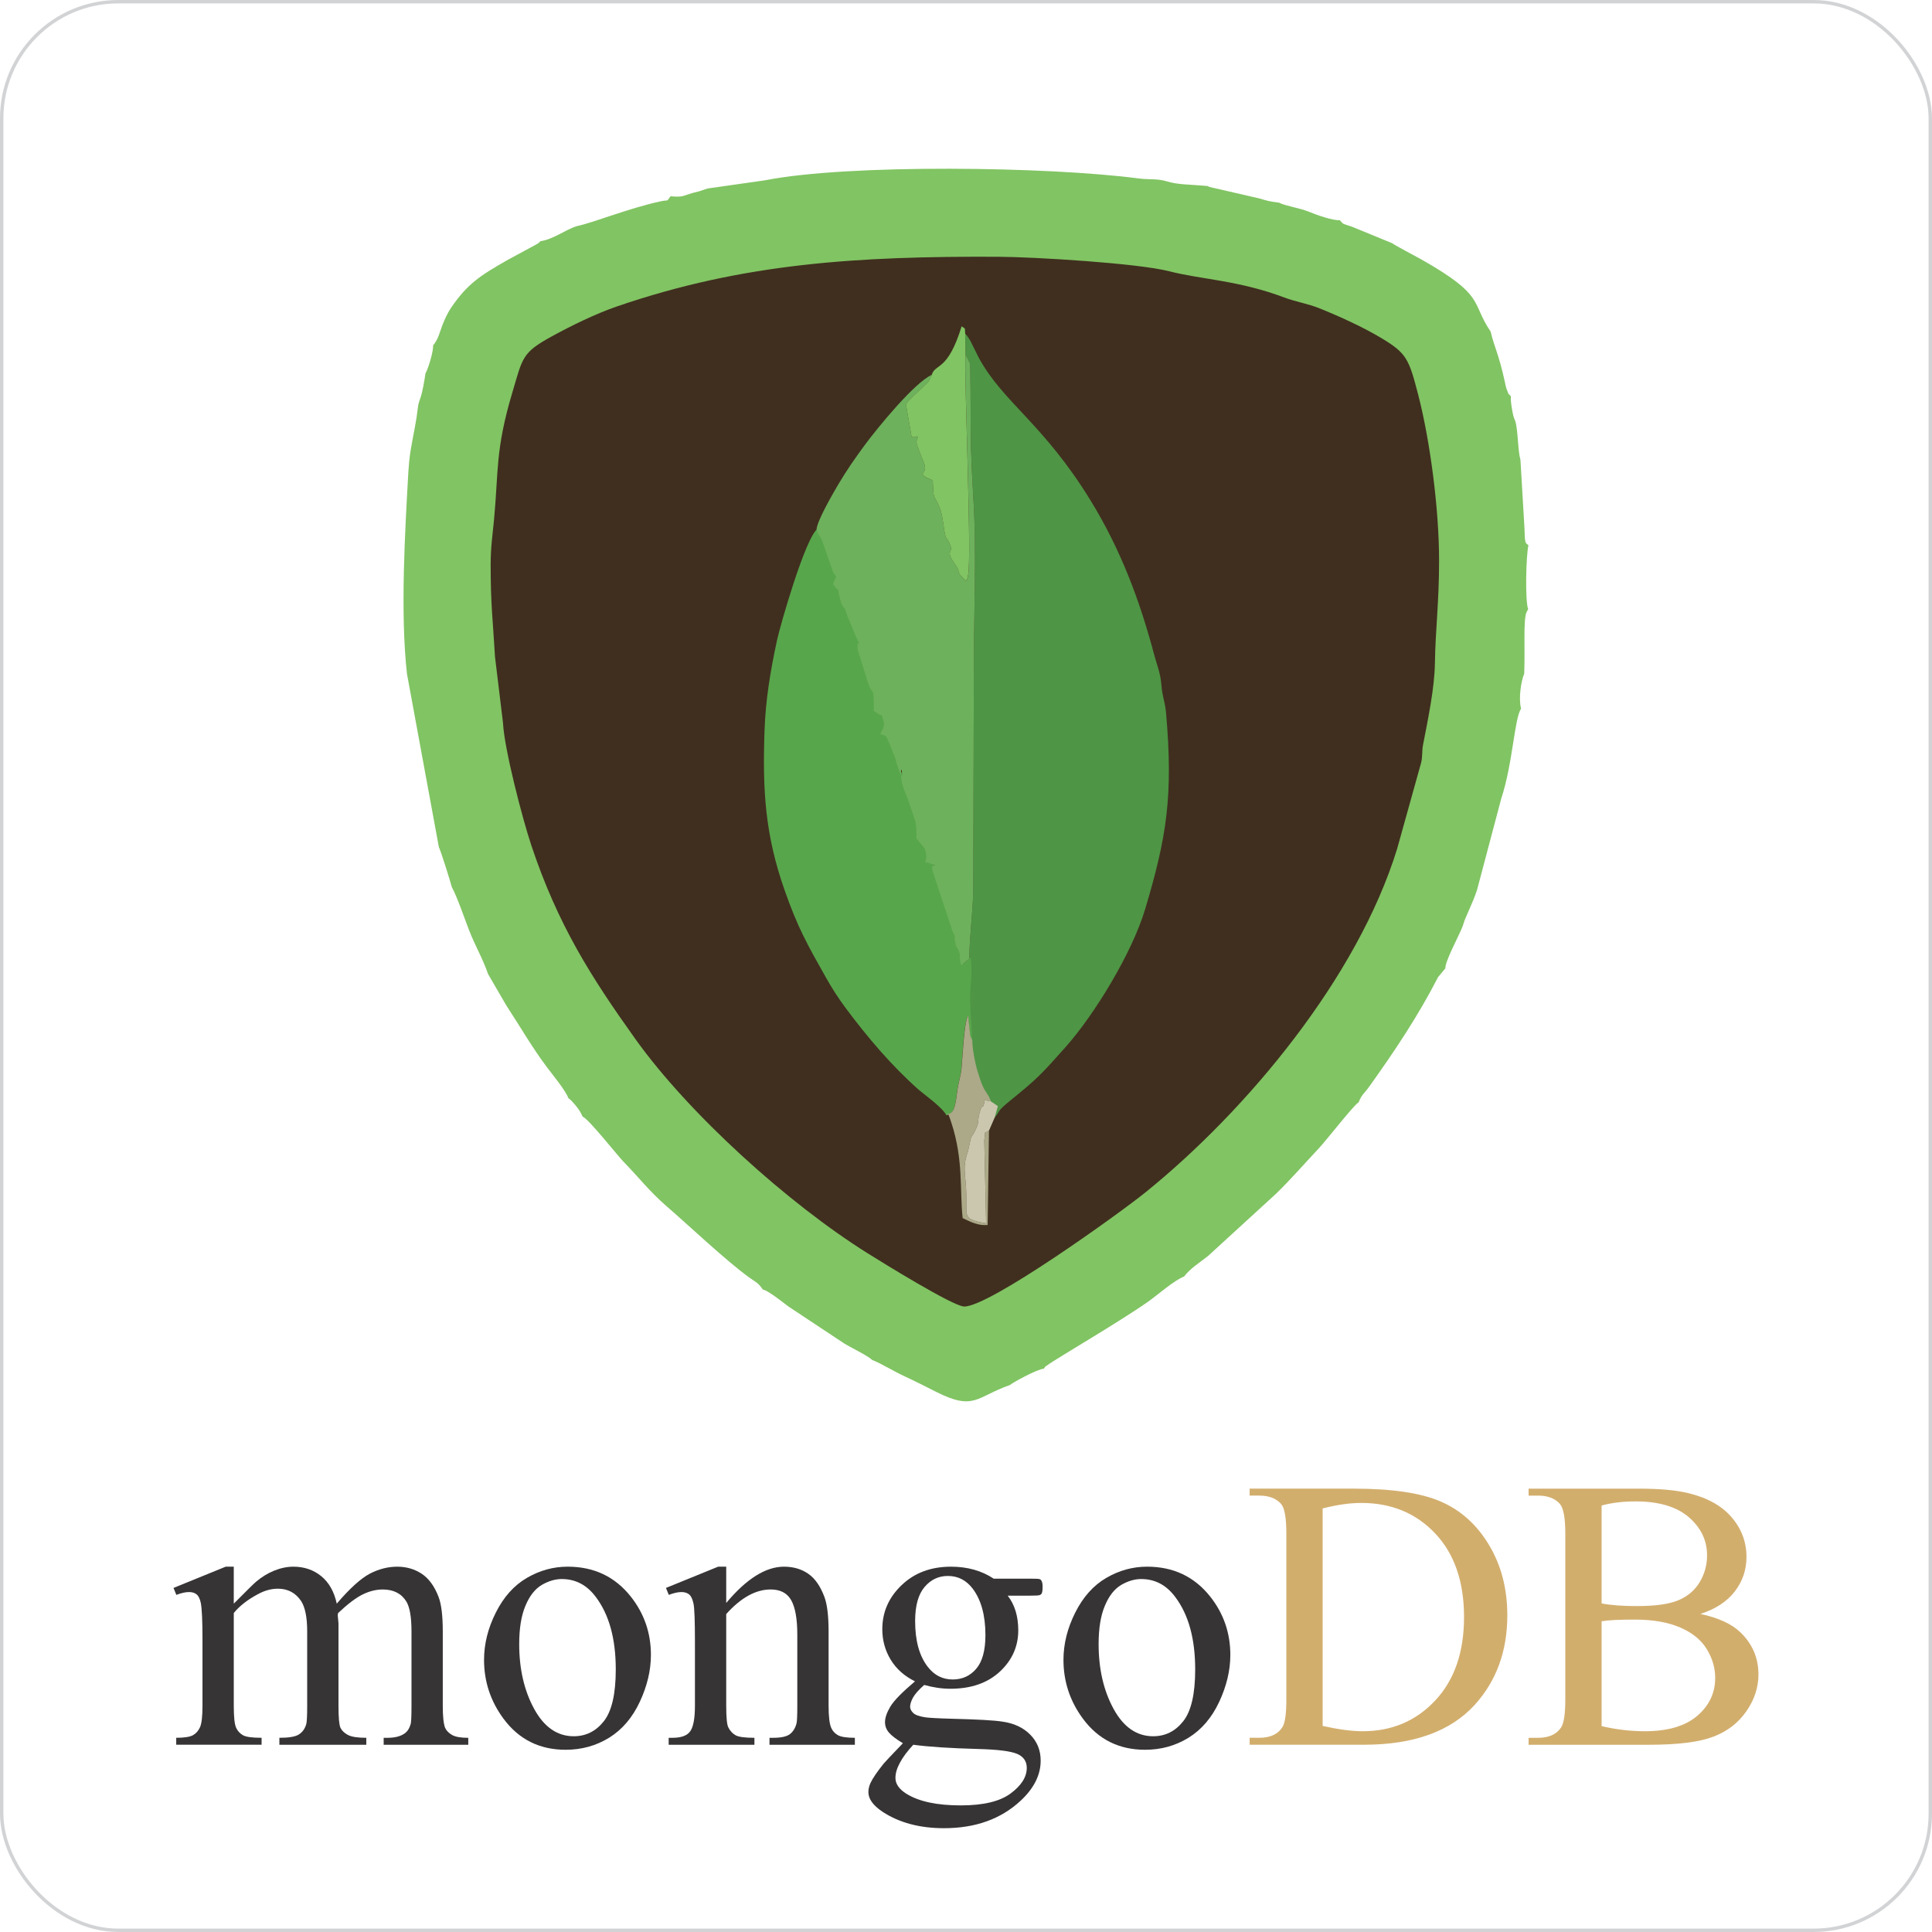
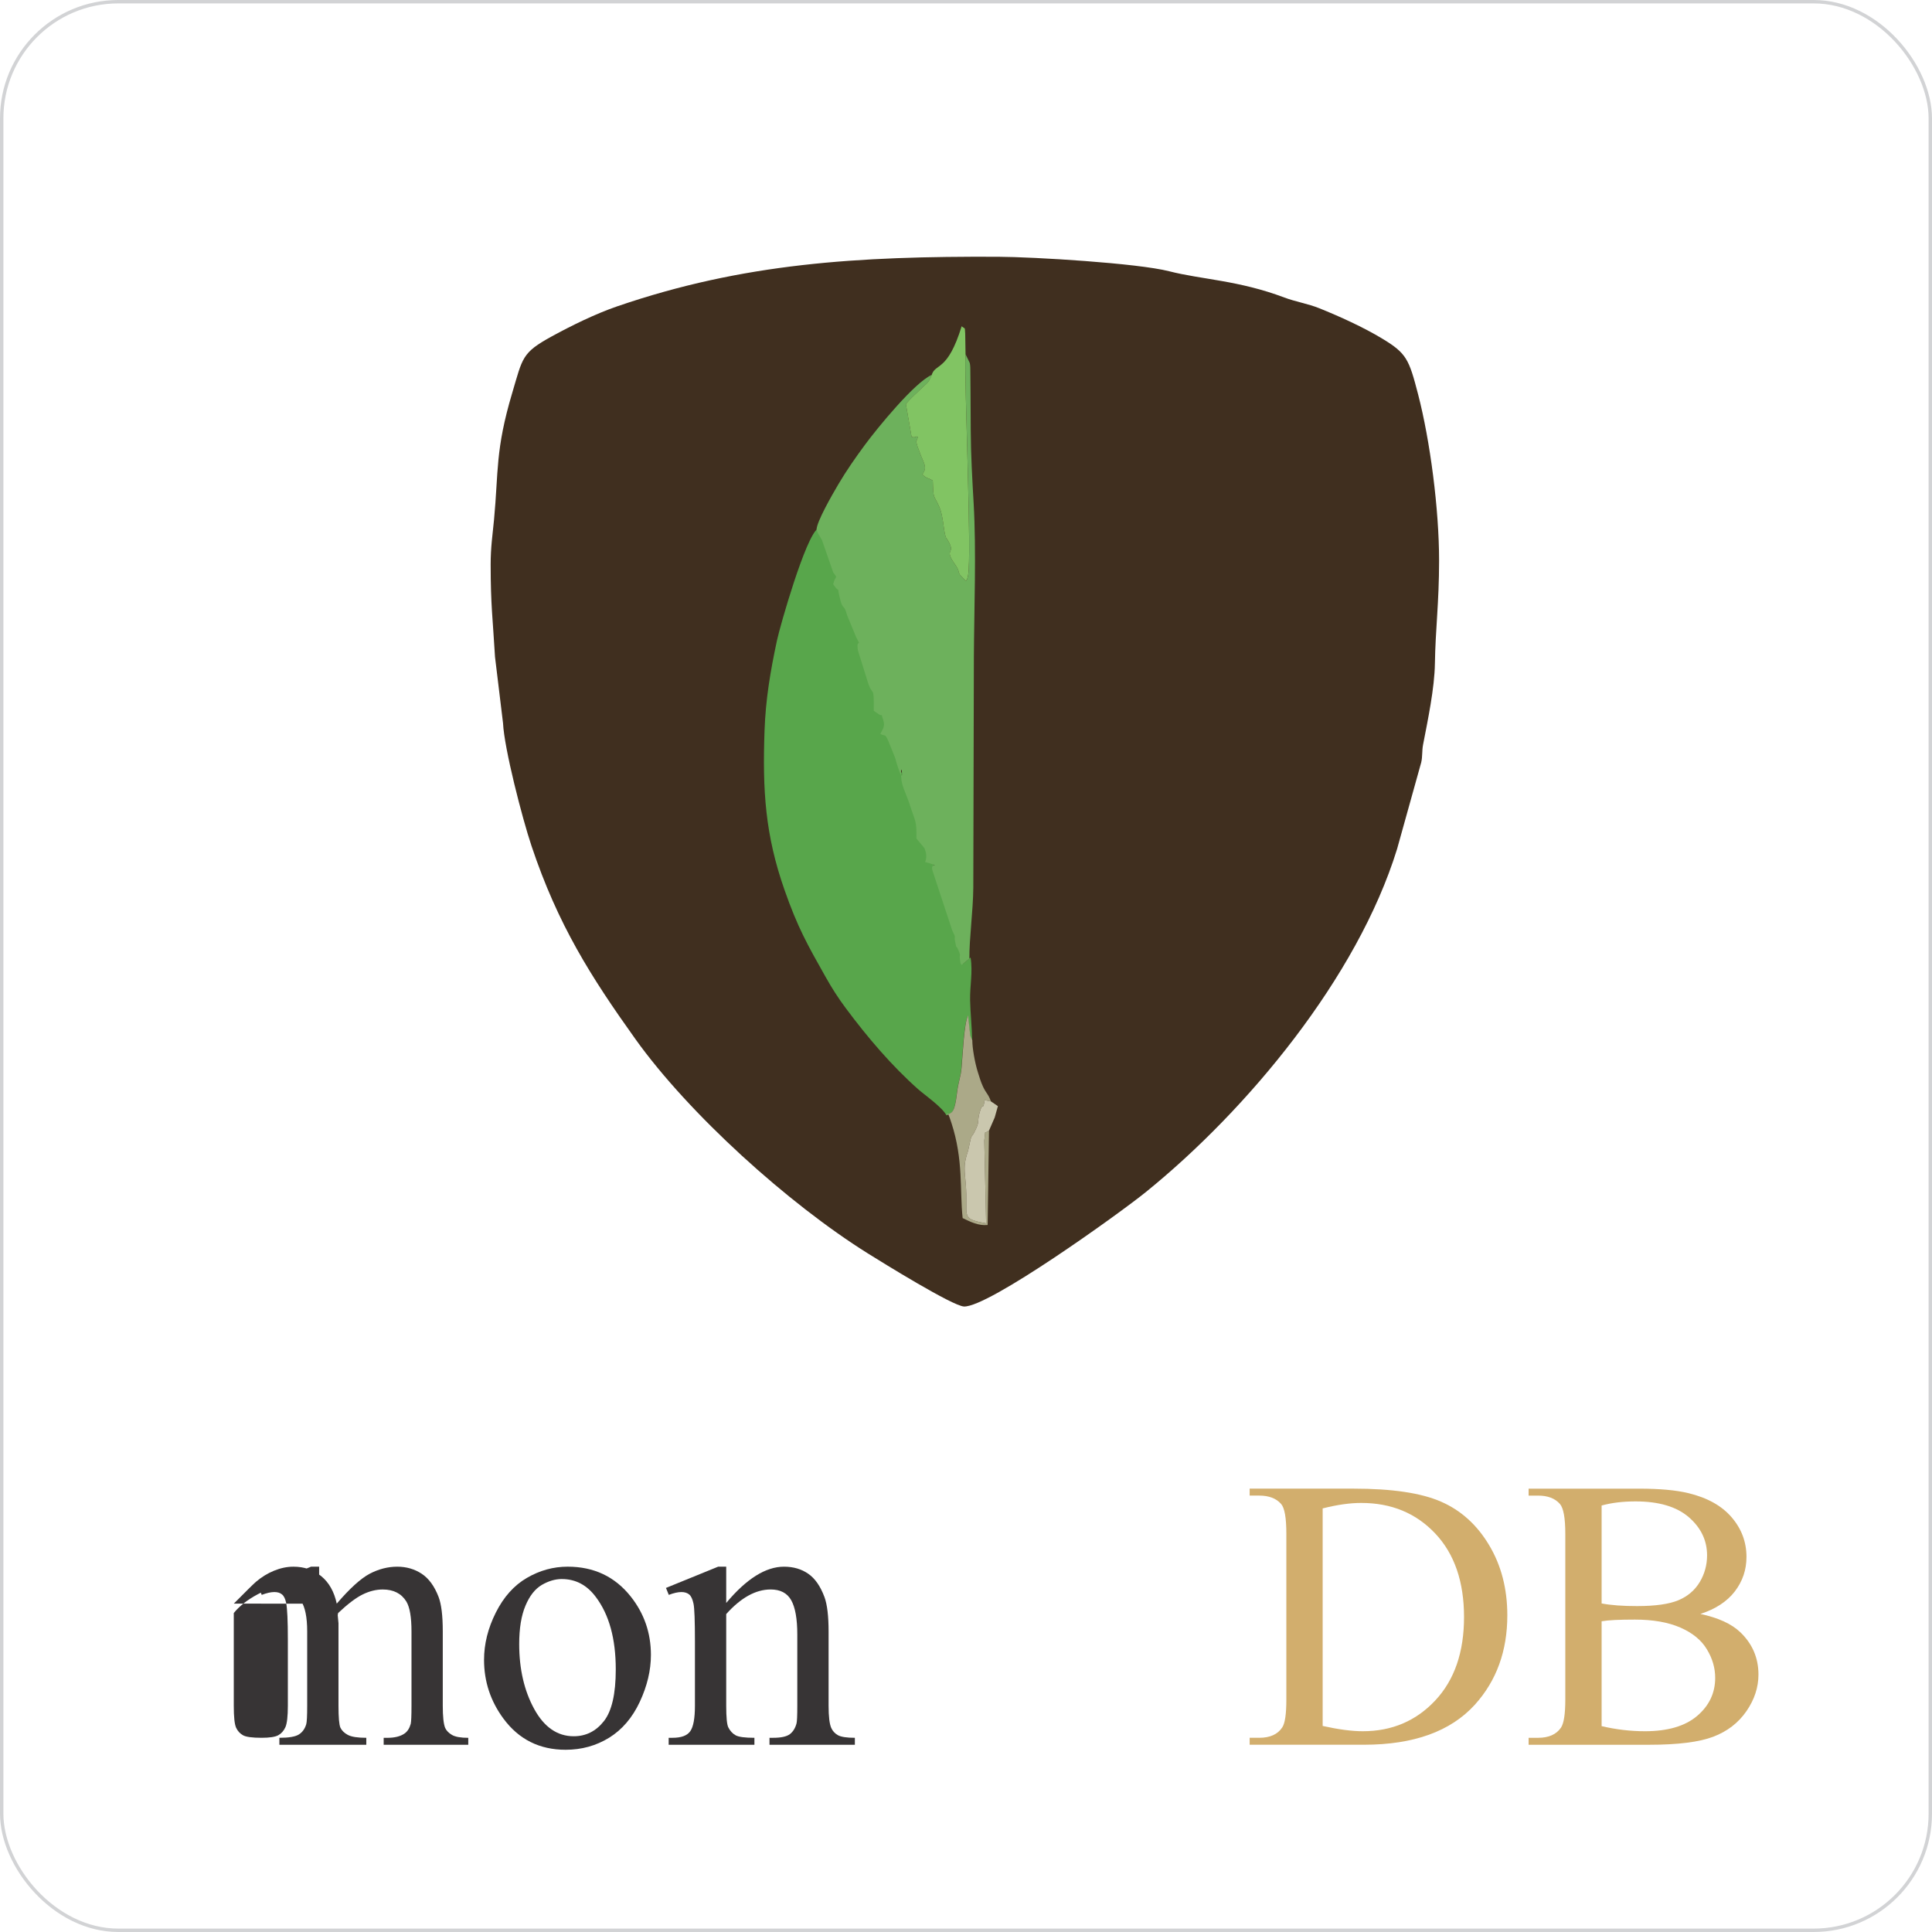
<svg xmlns="http://www.w3.org/2000/svg" xml:space="preserve" width="113.867mm" height="113.867mm" version="1.1" style="shape-rendering:geometricPrecision; text-rendering:geometricPrecision; image-rendering:optimizeQuality; fill-rule:evenodd; clip-rule:evenodd" viewBox="0 0 1477.8 1477.8">
  <defs>
    <style type="text/css">
   
    .str0 {stroke:#D2D3D5;stroke-width:2.6;stroke-miterlimit:22.926}
    .fil0 {fill:none}
    .fil2 {fill:#402F1F}
    .fil3 {fill:#4E9545}
    .fil4 {fill:#58A64B}
    .fil5 {fill:#6DB15C}
    .fil1 {fill:#81C463}
    .fil6 {fill:#ABA988}
    .fil7 {fill:#CAC7AE}
    .fil8 {fill:#373435;fill-rule:nonzero}
    .fil9 {fill:#D2AE6D;fill-rule:nonzero}
   
  </style>
  </defs>
  <g id="Layer_x0020_1">
    <rect class="fil0 str0" x="1.3" y="1.3" width="1475.2" height="1475.2" rx="89.23" ry="89.23" />
    <g id="_1374238409968">
-       <path class="fil1" d="M541.45 144.12l-7.02 2.31c-12.72,2.89 -10.26,4.73 -21.5,3.71 -3.82,4.77 -0.6,2.33 -7.72,3.88 -24.71,5.36 -51.03,16.24 -63.86,18.92 -9.34,2.9 -17.67,10 -27.99,11.56 -1.78,1.82 -0.5,0.72 -3,2.38l-22.39 12.12c-20.75,11.88 -30.46,18.02 -43.19,36.78 -2.19,3.23 -4.74,8.61 -6.49,13.18 -2.03,5.32 -2.97,10.36 -6.97,15.2 0.19,4.77 -3.73,17.85 -5.9,21.51 -0.56,4.32 -2.27,14.06 -3.49,17.59 -2.68,7.72 -1.82,6.08 -3.27,15.84 -1.51,10.2 -4.46,22.12 -5.61,33.33l-0.65 7.84c-2.61,46.23 -6.32,108.35 -1.12,155.08l24.41 132.61c1.42,2.65 8.88,26.44 9.87,30.47 4.07,7.49 9.66,23.77 13.08,32.68 4.78,12.47 10.49,21.69 14.68,33.93l13.92 23.97c10.7,16.26 19.57,31.95 31.17,47.37 4.62,6.15 14.11,17.58 16.36,23.63 2.07,1.62 1.08,0.71 2.98,2.65 0.54,0.56 2.37,2.64 3.07,3.56 1.88,2.46 3.05,3.86 4.86,7.97 4.07,1.03 26.76,29.84 31.24,34.41 11.23,11.45 19.88,22.77 32.94,34.05 16.85,14.56 45.68,41.88 63.25,54.52 5.23,3.77 6.66,3.82 10.37,9.17 4.24,0.84 15.25,9.8 19.75,13.11l42.21 27.98c4.83,3.09 18.44,9.54 21.5,12.71 9.49,3.98 15.18,8.06 25.24,12.73 7.65,3.55 16.77,8.15 23.69,11.67 29.41,14.96 31.02,3.8 56.54,-5.09 2.39,-2.04 21.2,-12.32 26.03,-12.51 2.05,-2.87 0.15,-0.7 2.98,-2.88 5.59,-4.3 56.66,-34.04 77.29,-48.78 7.52,-5.37 19.16,-15.75 26.87,-18.81l-0.03 0.08c5.52,-6.88 10.82,-9.76 18.55,-15.9l52.02 -47.63c10.85,-10.52 19.81,-20.95 32.51,-34.49 6.21,-6.62 27.4,-34.01 30.56,-35.28 2.45,-6.24 4.18,-6.55 8.29,-12.3 19.52,-27.34 37.08,-53.56 52.5,-83.53l5.57 -6.74c-0.15,-5.31 9.29,-22.87 12.11,-29.48 1.71,-4 1.4,-3.7 2.68,-7.41l3.37 -7.84c1.65,-3.62 4.51,-10.34 6.09,-15.27l18.5 -69.8c8.88,-26.9 9.97,-60.8 15.16,-68.88 -2.06,-7.89 0.07,-21.32 2.42,-26.68 0.73,-19.78 -0.77,-40.2 1.64,-46.77l1.37 -2.62c-2.42,-6.26 -1.65,-41.22 0.24,-48.87 -2.36,-2.01 -2.75,-0.55 -3.05,-13.02l-3.08 -52.25c-1.81,-6.69 -1.71,-16.91 -3.08,-25.62 -1.07,-6.78 -1.7,-3.85 -3.09,-11.61 -0.72,-4.02 -1.42,-8.1 -1.14,-11.46 -2.73,-2.82 -1.28,-0.71 -2.98,-4.74 -0.74,-1.74 -1.28,-4.48 -1.68,-6.38 -4.5,-20.99 -8.2,-26.81 -10.81,-38.32 -15.51,-22.91 -3.45,-27.16 -53.26,-55.35 -3.95,-2.23 -20.31,-10.79 -22.1,-12.3l-30.81 -12.63c-8.38,-2.76 -6.01,-1.67 -9.23,-4.95 -5.37,0.36 -17.75,-4.02 -23.83,-6.55 -6.43,-2.67 -18.15,-4.43 -22.7,-6.88 -7.36,-0.87 -9.43,-1.54 -14.86,-3.18l-38.75 -8.92c-0.2,-0.52 -0.8,-0.37 -1.15,-0.63l-5.68 -0.44c-8.57,-0.73 -17.19,-0.65 -24.94,-3.01 -8.08,-2.46 -13.4,-1.18 -22.35,-2.37 -67.92,-8.95 -221.24,-11.21 -285.45,1.47l-43.65 6.23z" />
      <path class="fil2" d="M375.31 432.18c0,30.66 1.62,41.18 3.33,70.33l6.13 50.61c0.88,19.25 14.63,72.57 21.79,93.96 20.19,60.33 45.41,100.05 79.39,147.61 41.08,57.49 117,125.96 177.7,163.95 11.29,7.06 65,40.35 73.69,40.71 18.65,0.78 118.44,-70.78 139.29,-87.67 77.32,-62.63 161.58,-163.77 192,-262.28l18.47 -66.23c1.07,-4.54 0.48,-8.71 1.4,-13.49 3.64,-18.86 8.78,-43.1 9.07,-62.24 0.39,-25.92 3.19,-46.48 3.2,-78.54 -0,-39.42 -6.84,-91.8 -16.06,-127.28 -6.98,-26.9 -8.8,-31.32 -27.24,-42.5 -14.65,-8.88 -32.95,-17.14 -48.39,-23.36 -8.41,-3.39 -18.28,-5.01 -26.7,-8.19 -34.85,-13.16 -63.3,-13.74 -88.05,-20.08 -24.26,-6.21 -103.61,-10.97 -130.96,-11.09 -107.5,-0.46 -194.8,4.88 -291.12,37.87 -16.55,5.67 -35.14,14.78 -50.22,23.05 -22.97,12.58 -22.18,16.18 -30.24,43.25 -12.99,43.61 -10.44,60.13 -13.9,96.84 -1.12,11.92 -2.59,20.83 -2.59,34.76z" />
-       <path class="fil3" d="M738.55 270.96l3.21 6.65c0.53,2.24 0.42,4.99 0.46,7.4 0.09,4.9 0.09,9.85 0.13,14.76 0.08,9.81 0.1,19.61 0.16,29.42 0.11,19.5 1.2,37.87 2.22,55.73 2.1,36.62 0.38,80.27 0.17,117.54l-0.43 176.58c-0.2,18.37 -3.13,38.88 -2.99,54.19 1.82,11.16 -0.55,21.36 -0.36,32.47 0.18,9.95 1.41,20.56 1.53,31.1 -0,6.08 1.94,17.09 4.19,24.25 1.25,3.96 2.29,7.59 3.93,11.11 2.59,5.57 4,5.53 6.13,11.41l5.32 3.63 -2.43 8.65c6.32,-6.58 1.22,-4.51 12.87,-13.94 20.91,-16.93 23.82,-20.14 42.36,-40.95 22.12,-24.84 50.88,-72.02 60.86,-105.37 16.52,-55.22 21.63,-86.81 16.03,-150.46 -0.74,-8.45 -2.79,-11.55 -3.58,-21.43 -0.73,-9.13 -3.36,-14.92 -5.39,-22.54 -11.25,-42.35 -25.74,-80.87 -48.9,-118.57 -35.93,-58.5 -66.63,-74.65 -85.29,-108.77l-6.52 -13.13c-0.26,-0.44 -1.07,-1.74 -1.36,-2.16 -1.51,-2.19 -1.03,-1.69 -2.56,-3.25l0.25 15.67z" />
      <path class="fil4" d="M723.95 853.13c4.3,-1.77 6.09,-1.71 7.87,-16.4 1.14,-9.41 2.86,-12.34 3.53,-19.46 0.94,-10.15 1.79,-33.5 5,-40.36l1.63 15.42c0.13,0.46 0.32,0.91 0.46,1.3l1.14 2.38c-0.13,-10.53 -1.36,-21.15 -1.54,-31.1 -0.19,-11.11 2.17,-21.31 0.36,-32.47l-5.89 4.84c-1.79,-2.63 -0.4,0.69 -1.26,-3.81 -0.81,-4.17 0.89,-2.53 -1.17,-7.33 -2.83,-6.62 -0.7,1.88 -2.38,-5.75 -1.54,-7 1.22,-2.09 -2.47,-9.61l-15.19 -46.04c-1.51,-6.45 6.56,-2.06 -2.8,-5.46l-1.79 -0.46c-0.11,-0.35 -0.66,-0.07 -0.95,-0.22 1.24,-2.95 1.35,-6.03 -0.49,-10.68l-6.1 -7.3c0.08,-14.29 -0.42,-11.37 -5.5,-27.01 -2.57,-7.92 -5.83,-12.92 -6.18,-19.94 -0.9,-17.97 4.05,14.2 -3.84,-11.91 -0.36,-1.21 -0.05,-1.02 -1.3,-4.15 -8.43,-21.19 -5.53,-13.8 -10.8,-17.1 1.59,-3.3 3.86,-5.65 2.25,-10.37 -2.64,-7.74 1.23,-0.87 -5.42,-5.97 -0.26,-0.2 -1.49,-0.99 -1.88,-1.36 0.24,-21.31 -0.69,-9.14 -4.86,-22.93l-7.07 -22.64c-0.08,-0.33 -0.21,-0.81 -0.26,-1.13 -1.23,-9.01 3.29,-1 -1.4,-9.89l-6.78 -16.42c-2.43,-9.42 -3.17,-3.17 -5.42,-12.54 -3.27,-13.63 1.41,-1.6 -5.24,-11.17 2,-8.02 3.97,-3.44 0.02,-9.1l-8.62 -24.8c-0.17,-0.38 -0.86,-1.44 -1.08,-1.85 -1.67,-3.07 -1.19,-1.35 -3.04,-5.97 -9.28,6.19 -28.73,74.07 -31.18,85.49 -5.14,24.02 -8.67,45.19 -9.51,69.01 -1.6,45.72 0.45,79.63 15.33,121.98 9.99,28.43 17.12,41.13 31.28,66.24 4.98,8.84 9.57,16.05 15.47,23.97 16.9,22.69 35.09,44.04 55.58,62.24 4.15,3.69 18.26,13.55 21.47,19.8z" />
      <path class="fil5" d="M712.69 286.74c-13.18,5.88 -41.36,40.35 -51.06,53.47 -7.14,9.65 -14.17,19.72 -20.33,30.16 -4.9,8.31 -16.63,28.7 -16.73,34.81 1.85,4.62 1.37,2.9 3.04,5.97 0.22,0.41 0.9,1.47 1.08,1.85l8.62 24.8c3.95,5.66 1.97,1.08 -0.02,9.1 6.65,9.58 1.97,-2.46 5.24,11.17 2.25,9.37 2.99,3.12 5.42,12.54l6.78 16.42c4.68,8.88 0.17,0.87 1.4,9.89 0.04,0.32 0.18,0.8 0.26,1.13l7.07 22.64c4.17,13.78 5.11,1.61 4.87,22.93 0.39,0.38 1.62,1.16 1.88,1.36 6.65,5.1 2.78,-1.77 5.42,5.97 1.61,4.72 -0.66,7.08 -2.25,10.37 5.27,3.3 2.36,-4.1 10.8,17.1 1.24,3.13 0.93,2.94 1.3,4.15 7.89,26.11 2.94,-6.06 3.84,11.91 0.35,7.02 3.61,12.01 6.18,19.94 5.08,15.64 5.58,12.73 5.5,27.01l6.1 7.3c1.84,4.65 1.73,7.73 0.49,10.68 0.29,0.15 0.84,-0.14 0.95,0.22l1.79 0.46c9.37,3.4 1.29,-0.99 2.81,5.46l15.19 46.04c3.69,7.52 0.93,2.62 2.46,9.61 1.67,7.64 -0.46,-0.87 2.38,5.75 2.06,4.81 0.36,3.16 1.17,7.33 0.87,4.49 -0.52,1.17 1.27,3.81l5.89 -4.84c-0.14,-15.31 2.79,-35.81 2.99,-54.19l0.43 -176.58c0.22,-37.28 1.93,-80.92 -0.17,-117.54 -1.02,-17.87 -2.11,-36.23 -2.22,-55.73 -0.06,-9.81 -0.08,-19.61 -0.16,-29.42 -0.04,-4.91 -0.03,-9.86 -0.13,-14.76 -0.04,-2.41 0.07,-5.16 -0.46,-7.4l-3.21 -6.65c-1.21,19.86 4.98,154.75 1.91,169.28 -0.65,3.1 -0.62,2.56 -1.61,4.2l-4.56 -4.75c-2.33,-4.11 0.55,-1.74 -4.25,-8.65 -8.38,-12.07 1.56,-6.66 -5.03,-17.74 -1.46,-2.46 -1.15,-0.9 -1.94,-3.69 -1.25,-4.4 -1.81,-15.35 -4.36,-21.31 -4.74,-11.09 -4.67,-4.99 -5.21,-20.66 -4.19,-2.63 -4.17,-1.02 -8.04,-4.81 4.18,-5.08 1.09,-8.73 -1,-14.24l-2.69 -7.13c-1.58,-6.24 -1,-1.73 0.33,-7.36 -1.84,-0.84 -1.77,1.24 -4.83,0l-4.36 -25.04c3.83,-4.65 6.45,-6.64 10.39,-10.51 6.66,-6.54 6.55,-4.91 9.39,-11.8z" />
      <path class="fil1" d="M712.69 286.74c-2.84,6.89 -2.74,5.26 -9.39,11.8 -3.94,3.87 -6.56,5.87 -10.39,10.51l4.36 25.04c3.06,1.24 2.99,-0.84 4.83,0 -1.33,5.63 -1.91,1.12 -0.33,7.36l2.69 7.13c2.08,5.51 5.18,9.16 1,14.24 3.87,3.79 3.85,2.18 8.04,4.81 0.54,15.67 0.47,9.57 5.21,20.66 2.55,5.95 3.11,16.91 4.36,21.31 0.79,2.79 0.48,1.24 1.94,3.69 6.59,11.09 -3.34,5.68 5.03,17.74 4.8,6.91 1.92,4.54 4.25,8.65l4.56 4.75c0.99,-1.64 0.96,-1.1 1.61,-4.2 3.07,-14.53 -3.12,-149.42 -1.91,-169.28l-0.25 -15.67c-0.5,-5.42 0.5,-3.16 -2.73,-5.71 -10.77,35.02 -20.01,28.05 -22.89,37.16z" />
      <path class="fil6" d="M724.1 852.8c0.77,0.21 -0.06,-5.21 3.62,6.01 9.32,28.45 6.32,51.59 8.61,72.91 5.86,2.85 12.13,6.01 19.12,5.28l1.03 -72.2c-5.66,3.6 -2.18,-0.85 -3.6,7.52l1.44 63.41c-20.67,-3.77 -13.45,-4.83 -15.64,-30.61 -0.78,-9.15 -1.71,-13.29 0.82,-21.77l0.99 -3.09c3.74,-17.44 1.25,-6.1 6.3,-17.36 2.27,-5.07 0.86,-5.27 2.28,-10.94 2.64,-10.54 2.73,-0.89 4.07,-10.44l4.84 0.93c-2.13,-5.88 -3.53,-5.84 -6.13,-11.41 -1.64,-3.52 -2.69,-7.15 -3.93,-11.11 -2.25,-7.16 -4.2,-18.18 -4.19,-24.25l-1.14 -2.38c-0.13,-0.39 -0.33,-0.85 -0.46,-1.31l-1.63 -15.42c-3.21,6.86 -4.05,30.21 -5,40.36 -0.66,7.12 -2.39,10.06 -3.53,19.46 -1.78,14.69 -3.57,14.63 -7.87,16.4z" />
      <path class="fil7" d="M756.49 864.8l4.38 -10.06 2.43 -8.65 -5.32 -3.63 -4.84 -0.93c-1.35,9.55 -1.44,-0.11 -4.07,10.44 -1.41,5.66 -0,5.86 -2.28,10.94 -5.04,11.26 -2.56,-0.08 -6.3,17.36l-0.99 3.09c-2.52,8.47 -1.6,12.62 -0.82,21.77 2.19,25.78 -5.04,26.84 15.64,30.61l-1.44 -63.41c1.41,-8.37 -2.06,-3.92 3.6,-7.52z" />
    </g>
-     <path class="fil8" d="M178.84 1226.63c9.55,-9.65 15.22,-15.22 16.94,-16.69 4.28,-3.64 8.91,-6.5 13.89,-8.52 4.97,-2.02 9.9,-3.05 14.77,-3.05 8.27,0 15.32,2.41 21.27,7.24 5.91,4.83 9.9,11.82 11.87,21.03 9.95,-11.62 18.32,-19.21 25.16,-22.85 6.85,-3.59 13.89,-5.42 21.13,-5.42 6.99,0 13.25,1.82 18.71,5.42 5.42,3.59 9.75,9.5 12.9,17.73 2.12,5.57 3.2,14.33 3.2,26.3l0 56.93c0,8.22 0.59,13.89 1.82,16.94 0.94,2.07 2.71,3.89 5.22,5.37 2.56,1.48 6.7,2.22 12.46,2.22l0 5.32 -64.71 0 0 -5.32 2.76 0c5.61,0 10.05,-1.08 13.2,-3.3 2.22,-1.53 3.79,-3.99 4.73,-7.34 0.39,-1.62 0.59,-6.25 0.59,-13.89l0 -56.88c0,-10.78 -1.28,-18.37 -3.89,-22.8 -3.79,-6.16 -9.8,-9.26 -18.12,-9.26 -5.07,0 -10.24,1.28 -15.41,3.84 -5.12,2.51 -11.38,7.29 -18.71,14.18l-0.3 1.62 0.59 6.2 0 63.08c0,8.96 0.49,14.58 1.48,16.79 1.03,2.17 2.91,4.04 5.66,5.52 2.76,1.48 7.49,2.22 14.13,2.22l0 5.32 -66.48 0 0 -5.32c7.24,0 12.21,-0.84 14.92,-2.56 2.71,-1.72 4.58,-4.33 5.61,-7.78 0.49,-1.62 0.74,-6.35 0.74,-14.18l0 -56.88c0,-10.78 -1.58,-18.57 -4.73,-23.34 -4.23,-6.2 -10.09,-9.31 -17.68,-9.31 -5.17,0 -10.29,1.43 -15.37,4.23 -7.93,4.23 -14.08,9.06 -18.37,14.38l0 70.91c0,8.62 0.59,14.18 1.77,16.79 1.18,2.56 2.96,4.48 5.32,5.81 2.31,1.28 7.04,1.92 14.18,1.92l0 5.32 -65.3 0 0 -5.32c6.06,0 10.29,-0.64 12.7,-1.92 2.41,-1.33 4.23,-3.35 5.52,-6.2 1.23,-2.81 1.87,-8.27 1.87,-16.4l0 -50.52c0,-14.48 -0.44,-23.83 -1.28,-28.07 -0.69,-3.2 -1.72,-5.37 -3.2,-6.55 -1.43,-1.23 -3.4,-1.82 -5.86,-1.82 -2.71,0 -5.91,0.74 -9.65,2.17l-2.17 -5.32 39.89 -16.25 6.2 0 0 28.27z" />
+     <path class="fil8" d="M178.84 1226.63c9.55,-9.65 15.22,-15.22 16.94,-16.69 4.28,-3.64 8.91,-6.5 13.89,-8.52 4.97,-2.02 9.9,-3.05 14.77,-3.05 8.27,0 15.32,2.41 21.27,7.24 5.91,4.83 9.9,11.82 11.87,21.03 9.95,-11.62 18.32,-19.21 25.16,-22.85 6.85,-3.59 13.89,-5.42 21.13,-5.42 6.99,0 13.25,1.82 18.71,5.42 5.42,3.59 9.75,9.5 12.9,17.73 2.12,5.57 3.2,14.33 3.2,26.3l0 56.93c0,8.22 0.59,13.89 1.82,16.94 0.94,2.07 2.71,3.89 5.22,5.37 2.56,1.48 6.7,2.22 12.46,2.22l0 5.32 -64.71 0 0 -5.32 2.76 0c5.61,0 10.05,-1.08 13.2,-3.3 2.22,-1.53 3.79,-3.99 4.73,-7.34 0.39,-1.62 0.59,-6.25 0.59,-13.89l0 -56.88c0,-10.78 -1.28,-18.37 -3.89,-22.8 -3.79,-6.16 -9.8,-9.26 -18.12,-9.26 -5.07,0 -10.24,1.28 -15.41,3.84 -5.12,2.51 -11.38,7.29 -18.71,14.18l-0.3 1.62 0.59 6.2 0 63.08c0,8.96 0.49,14.58 1.48,16.79 1.03,2.17 2.91,4.04 5.66,5.52 2.76,1.48 7.49,2.22 14.13,2.22l0 5.32 -66.48 0 0 -5.32c7.24,0 12.21,-0.84 14.92,-2.56 2.71,-1.72 4.58,-4.33 5.61,-7.78 0.49,-1.62 0.74,-6.35 0.74,-14.18l0 -56.88c0,-10.78 -1.58,-18.57 -4.73,-23.34 -4.23,-6.2 -10.09,-9.31 -17.68,-9.31 -5.17,0 -10.29,1.43 -15.37,4.23 -7.93,4.23 -14.08,9.06 -18.37,14.38l0 70.91c0,8.62 0.59,14.18 1.77,16.79 1.18,2.56 2.96,4.48 5.32,5.81 2.31,1.28 7.04,1.92 14.18,1.92c6.06,0 10.29,-0.64 12.7,-1.92 2.41,-1.33 4.23,-3.35 5.52,-6.2 1.23,-2.81 1.87,-8.27 1.87,-16.4l0 -50.52c0,-14.48 -0.44,-23.83 -1.28,-28.07 -0.69,-3.2 -1.72,-5.37 -3.2,-6.55 -1.43,-1.23 -3.4,-1.82 -5.86,-1.82 -2.71,0 -5.91,0.74 -9.65,2.17l-2.17 -5.32 39.89 -16.25 6.2 0 0 28.27z" />
    <path id="1" class="fil8" d="M434.22 1198.36c20.04,0 36.1,7.58 48.21,22.8 10.29,12.95 15.46,27.87 15.46,44.71 0,11.82 -2.86,23.78 -8.52,35.9 -5.66,12.11 -13.49,21.27 -23.44,27.43 -10,6.16 -21.08,9.21 -33.29,9.21 -19.94,0 -35.8,-7.93 -47.52,-23.79 -9.9,-13.39 -14.87,-28.37 -14.87,-45.01 0,-12.11 3,-24.18 9.01,-36.14 6.01,-11.97 13.94,-20.83 23.79,-26.54 9.8,-5.71 20.19,-8.57 31.17,-8.57zm-4.48 9.45c-5.07,0 -10.19,1.53 -15.36,4.53 -5.12,3.05 -9.31,8.32 -12.46,15.91 -3.2,7.58 -4.78,17.33 -4.78,29.25 0,19.21 3.84,35.75 11.47,49.69 7.63,13.94 17.73,20.88 30.24,20.88 9.31,0 16.99,-3.84 23.05,-11.52 6.06,-7.68 9.11,-20.88 9.11,-39.59 0,-23.44 -5.07,-41.86 -15.17,-55.3 -6.8,-9.21 -15.51,-13.84 -26.1,-13.84z" />
    <path id="2" class="fil8" d="M555.51 1226.09c15.46,-18.47 30.19,-27.72 44.17,-27.72 7.19,0 13.39,1.82 18.56,5.42 5.22,3.59 9.31,9.55 12.41,17.83 2.12,5.81 3.15,14.67 3.15,26.59l0 56.53c0,8.32 0.69,13.94 2.02,16.94 1.03,2.36 2.76,4.23 5.07,5.56 2.36,1.33 6.7,2.02 13,2.02l0 5.32 -65.3 0 0 -5.32 2.76 0c6.11,0 10.39,-0.94 12.85,-2.81 2.41,-1.87 4.14,-4.63 5.07,-8.22 0.39,-1.43 0.59,-5.96 0.59,-13.49l0 -54.42c0,-12.06 -1.58,-20.88 -4.68,-26.34 -3.1,-5.47 -8.32,-8.18 -15.71,-8.18 -11.38,0 -22.7,6.25 -33.98,18.81l0 70.12c0,8.91 0.54,14.38 1.58,16.5 1.38,2.76 3.25,4.78 5.61,6.11 2.36,1.28 7.14,1.92 14.38,1.92l0 5.32 -65.59 0 0 -5.32 2.9 0c6.75,0 11.28,-1.67 13.64,-5.07 2.36,-3.4 3.55,-9.9 3.55,-19.45l0 -49.05c0,-15.86 -0.35,-25.51 -1.08,-28.96 -0.74,-3.5 -1.82,-5.86 -3.3,-7.09 -1.48,-1.23 -3.5,-1.87 -5.96,-1.87 -2.71,0 -5.91,0.74 -9.65,2.17l-2.17 -5.32 39.89 -16.25 6.2 0 0 27.72z" />
-     <path id="3" class="fil8" d="M699.9 1286.07c-8.03,-3.94 -14.23,-9.41 -18.57,-16.5 -4.28,-7.04 -6.45,-14.82 -6.45,-23.39 0,-13.05 4.92,-24.28 14.77,-33.68 9.8,-9.41 22.41,-14.13 37.77,-14.13 12.56,0 23.44,3.05 32.65,9.16l27.92 0c4.14,0 6.55,0.1 7.19,0.35 0.69,0.25 1.18,0.64 1.43,1.23 0.59,0.89 0.89,2.41 0.89,4.63 0,2.51 -0.25,4.23 -0.74,5.22 -0.25,0.44 -0.79,0.84 -1.48,1.13 -0.74,0.3 -3.15,0.44 -7.29,0.44l-17.19 0c5.37,6.9 8.08,15.76 8.08,26.54 0,12.26 -4.68,22.8 -14.08,31.57 -9.41,8.72 -22.01,13.1 -37.87,13.1 -6.5,0 -13.15,-0.99 -19.99,-2.91 -4.19,3.69 -7.04,6.89 -8.57,9.65 -1.48,2.76 -2.22,5.07 -2.22,6.99 0,1.67 0.79,3.25 2.36,4.78 1.62,1.58 4.73,2.66 9.31,3.35 2.71,0.39 9.45,0.79 20.24,1.08 19.8,0.49 32.65,1.23 38.51,2.17 8.96,1.23 16.1,4.58 21.42,9.95 5.37,5.42 8.03,12.02 8.03,19.94 0,10.83 -5.07,21.08 -15.27,30.58 -15.02,14.03 -34.57,21.08 -58.7,21.08 -18.57,0 -34.23,-4.19 -46.98,-12.56 -7.24,-4.83 -10.83,-9.85 -10.83,-15.02 0,-2.32 0.54,-4.63 1.58,-6.94 1.62,-3.54 5.02,-8.52 10.1,-14.87 0.69,-0.89 5.56,-6.06 14.72,-15.61 -5.02,-3 -8.52,-5.66 -10.59,-8.03 -2.07,-2.36 -3.1,-5.07 -3.1,-8.08 0,-3.4 1.38,-7.34 4.09,-11.92 2.71,-4.53 9.01,-10.98 18.86,-19.3zm25.11 -80.61c-7.09,0 -13.05,2.81 -17.83,8.47 -4.78,5.66 -7.19,14.33 -7.19,26 0,15.17 3.25,26.89 9.8,35.21 4.97,6.35 11.28,9.5 18.96,9.5 7.29,0 13.3,-2.71 17.97,-8.18 4.68,-5.47 7.04,-14.03 7.04,-25.75 0,-15.22 -3.3,-27.13 -9.9,-35.75 -4.93,-6.35 -11.18,-9.5 -18.86,-9.5zm-26.44 129.12c-4.53,4.87 -7.93,9.45 -10.19,13.69 -2.31,4.23 -3.45,8.13 -3.45,11.67 0,4.58 2.81,8.62 8.37,12.11 9.55,5.96 23.44,8.91 41.56,8.91 17.28,0 30.04,-3.05 38.21,-9.16 8.22,-6.11 12.31,-12.61 12.31,-19.55 0,-5.02 -2.46,-8.57 -7.34,-10.69 -5.02,-2.12 -14.87,-3.35 -29.65,-3.74 -21.62,-0.59 -38.21,-1.67 -49.84,-3.25z" />
-     <path id="4" class="fil8" d="M877.42 1198.36c20.04,0 36.1,7.58 48.21,22.8 10.29,12.95 15.46,27.87 15.46,44.71 0,11.82 -2.86,23.78 -8.52,35.9 -5.66,12.11 -13.49,21.27 -23.44,27.43 -10,6.16 -21.08,9.21 -33.29,9.21 -19.94,0 -35.8,-7.93 -47.52,-23.79 -9.9,-13.39 -14.87,-28.37 -14.87,-45.01 0,-12.11 3,-24.18 9.01,-36.14 6.01,-11.97 13.94,-20.83 23.79,-26.54 9.8,-5.71 20.19,-8.57 31.17,-8.57zm-4.48 9.45c-5.07,0 -10.19,1.53 -15.36,4.53 -5.12,3.05 -9.31,8.32 -12.46,15.91 -3.2,7.58 -4.78,17.33 -4.78,29.25 0,19.21 3.84,35.75 11.47,49.69 7.63,13.94 17.73,20.88 30.24,20.88 9.31,0 16.99,-3.84 23.05,-11.52 6.06,-7.68 9.11,-20.88 9.11,-39.59 0,-23.44 -5.07,-41.86 -15.17,-55.3 -6.8,-9.21 -15.51,-13.84 -26.1,-13.84z" />
    <path id="5" class="fil9" d="M955.87 1334.57l0 -5.32 7.34 0c8.27,0 14.13,-2.66 17.58,-7.93 2.12,-3.15 3.15,-10.29 3.15,-21.32l0 -126.76c0,-12.21 -1.33,-19.85 -4.04,-22.9 -3.74,-4.23 -9.31,-6.35 -16.69,-6.35l-7.34 0 0 -5.32 79.63 0c29.25,0 51.51,3.3 66.73,9.95 15.27,6.65 27.53,17.73 36.79,33.24 9.31,15.51 13.94,33.44 13.94,53.72 0,27.28 -8.27,50.03 -24.82,68.35 -18.57,20.44 -46.83,30.63 -84.85,30.63l-87.41 0zm55.84 -14.38c12.21,2.71 22.41,4.04 30.68,4.04 22.26,0 40.73,-7.83 55.45,-23.54 14.67,-15.66 22.01,-36.93 22.01,-63.77 0,-27.04 -7.34,-48.36 -22.01,-63.92 -14.72,-15.61 -33.59,-23.39 -56.63,-23.39 -8.62,0 -18.47,1.38 -29.5,4.19l0 166.4z" />
    <path id="6" class="fil9" d="M1300.63 1234.51c13.54,2.91 23.69,7.49 30.43,13.89 9.31,8.86 13.99,19.7 13.99,32.5 0,9.75 -3.05,19.11 -9.21,28.02 -6.16,8.91 -14.58,15.41 -25.31,19.5 -10.69,4.09 -27.04,6.16 -49.05,6.16l-92.24 0 0 -5.32 7.29 0c8.13,0 13.94,-2.61 17.48,-7.78 2.22,-3.35 3.3,-10.54 3.3,-21.47l0 -126.76c0,-12.12 -1.38,-19.75 -4.14,-22.9 -3.74,-4.23 -9.26,-6.35 -16.64,-6.35l-7.29 0 0 -5.32 84.41 0c15.76,0 28.36,1.13 37.87,3.45 14.43,3.5 25.41,9.6 32.99,18.42 7.58,8.81 11.38,18.91 11.38,30.38 0,9.8 -2.96,18.57 -8.91,26.35 -5.96,7.73 -14.72,13.49 -26.35,17.24zm-75.54 -8.03c3.55,0.69 7.63,1.18 12.16,1.53 4.58,0.35 9.6,0.49 15.07,0.49 14.03,0 24.62,-1.53 31.66,-4.53 7.04,-3 12.46,-7.63 16.2,-13.89 3.69,-6.2 5.57,-13 5.57,-20.39 0,-11.42 -4.68,-21.13 -13.99,-29.2 -9.31,-8.03 -22.9,-12.06 -40.72,-12.06 -9.6,0 -18.27,1.03 -25.95,3.15l0 74.9zm0 93.86c11.18,2.61 22.26,3.89 33.14,3.89 17.48,0 30.83,-3.94 39.99,-11.77 9.16,-7.83 13.74,-17.53 13.74,-29.05 0,-7.58 -2.12,-14.92 -6.4,-21.91 -4.23,-7.04 -11.03,-12.56 -20.34,-16.6 -9.31,-4.04 -20.88,-6.06 -34.62,-6.06 -5.96,0 -11.03,0.1 -15.27,0.29 -4.23,0.2 -7.63,0.54 -10.24,0.99l0 80.22z" />
  </g>
</svg>